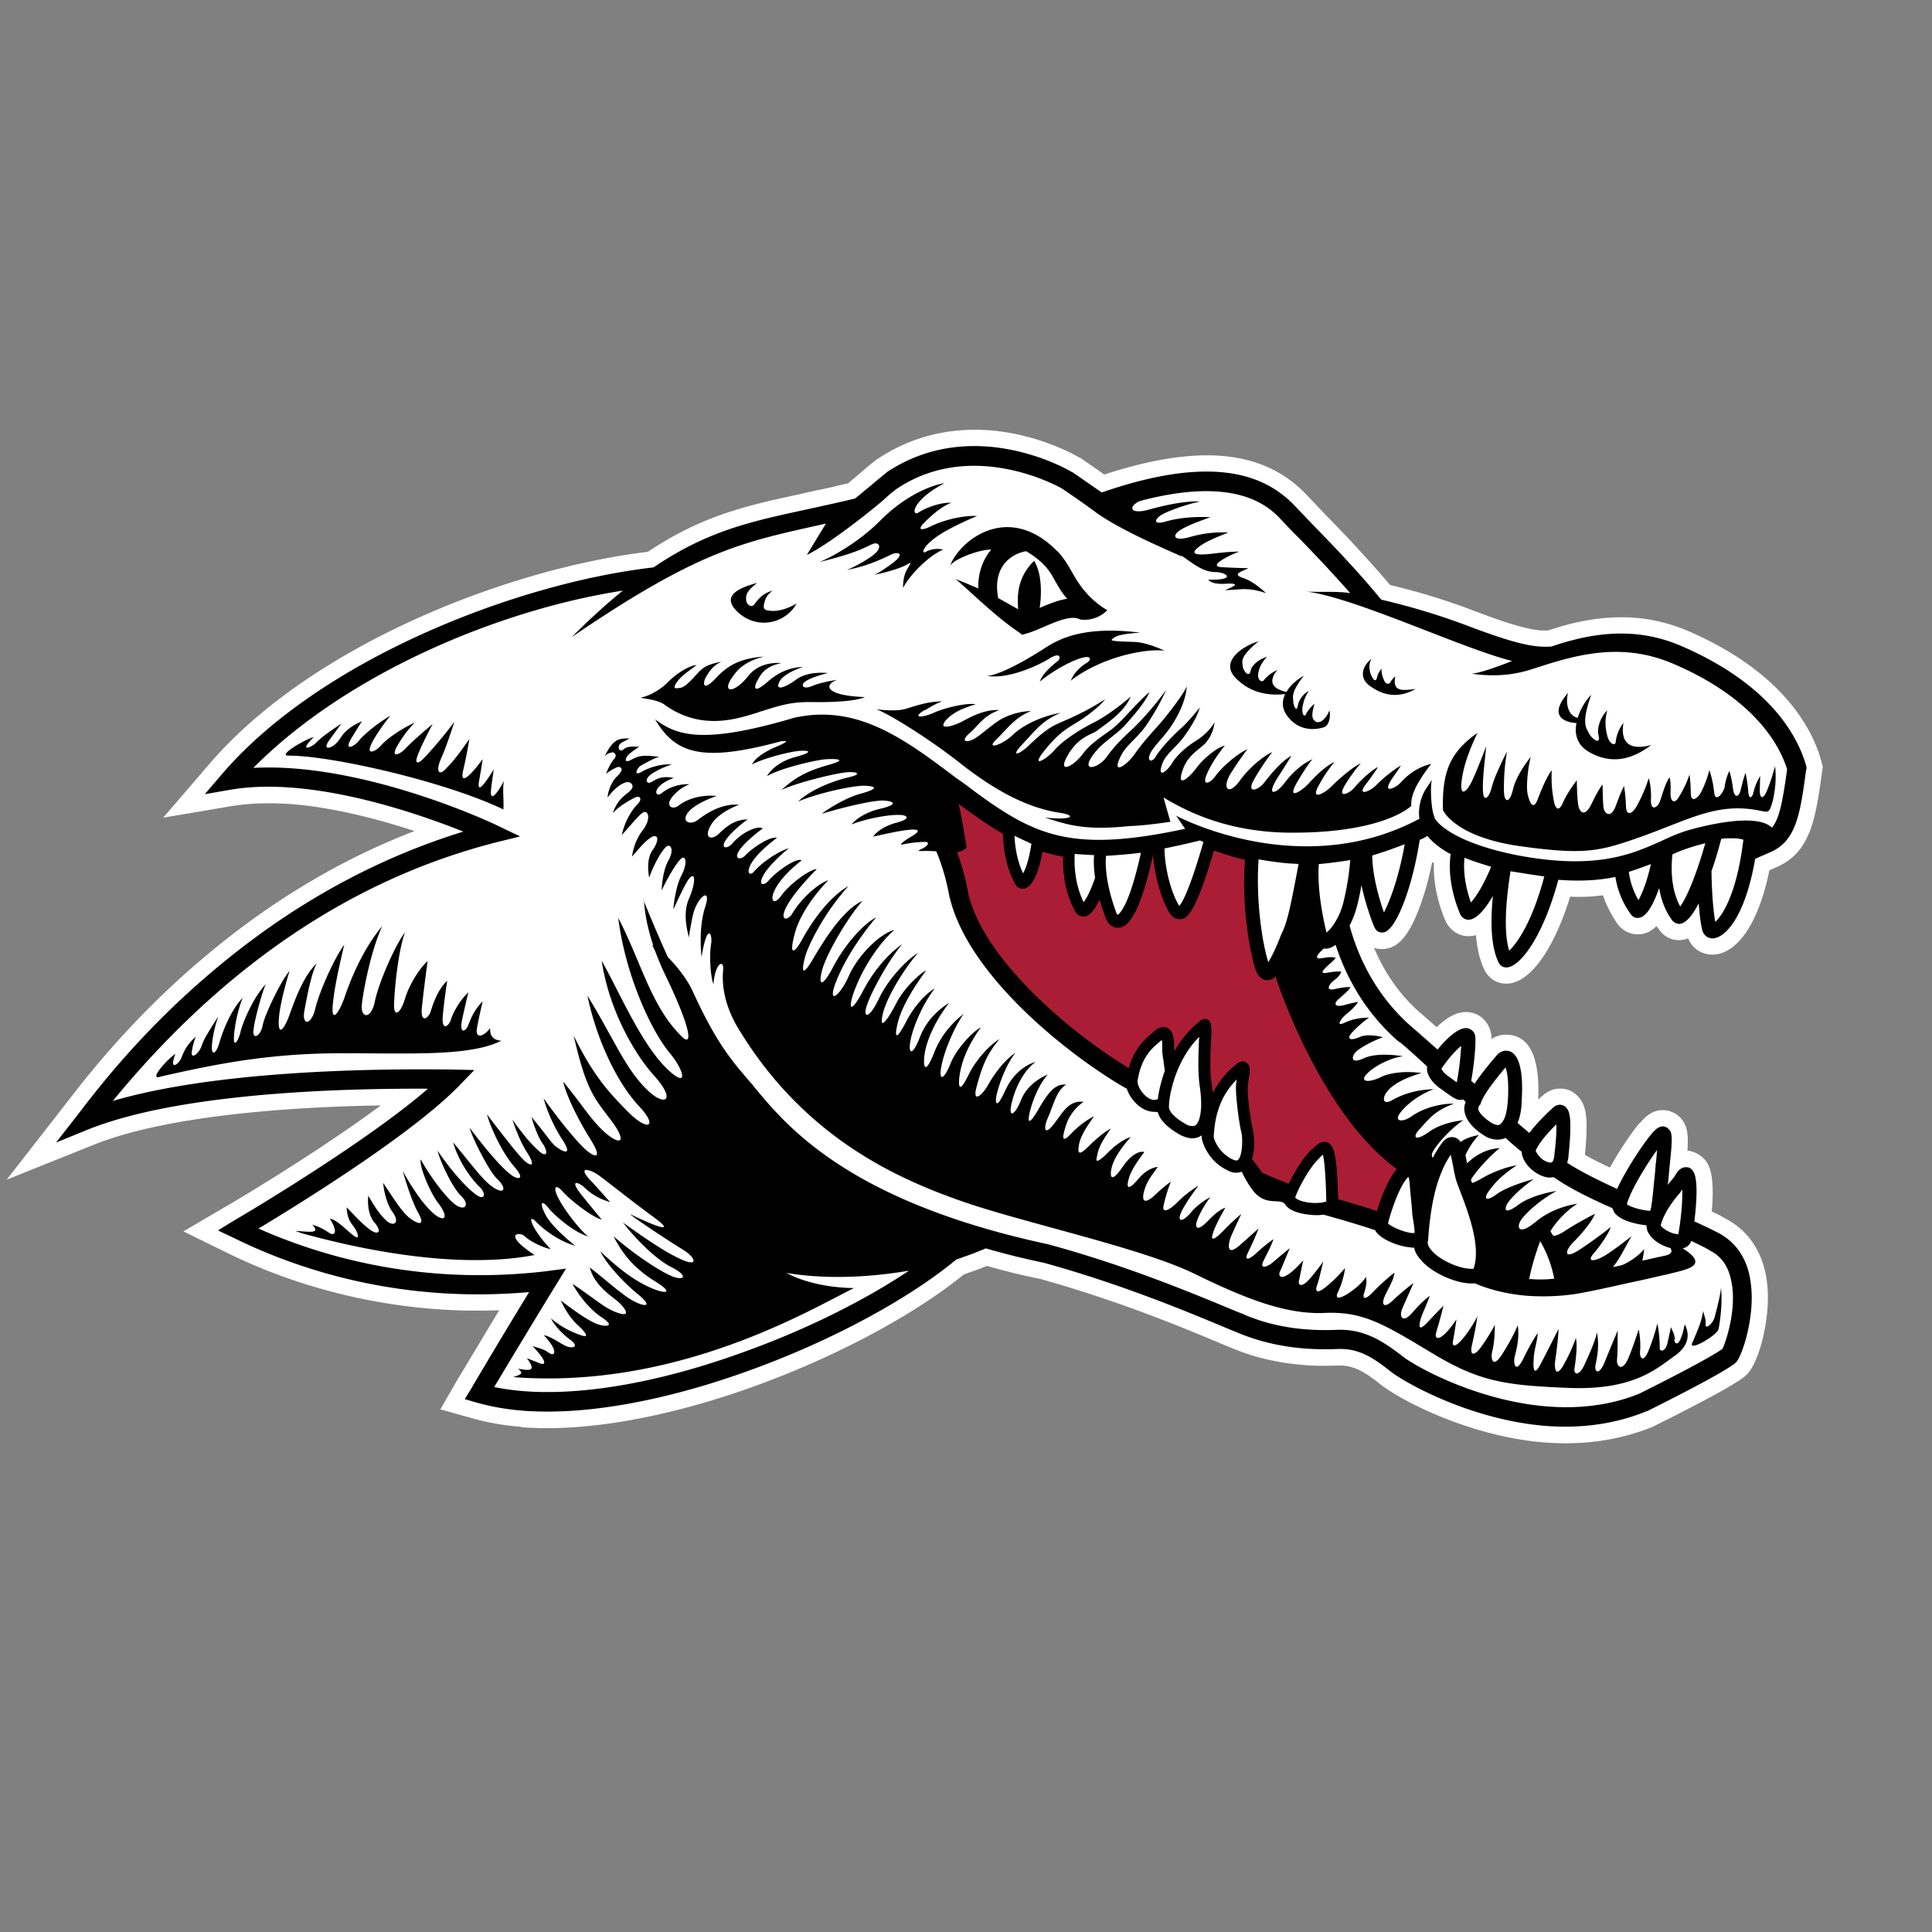
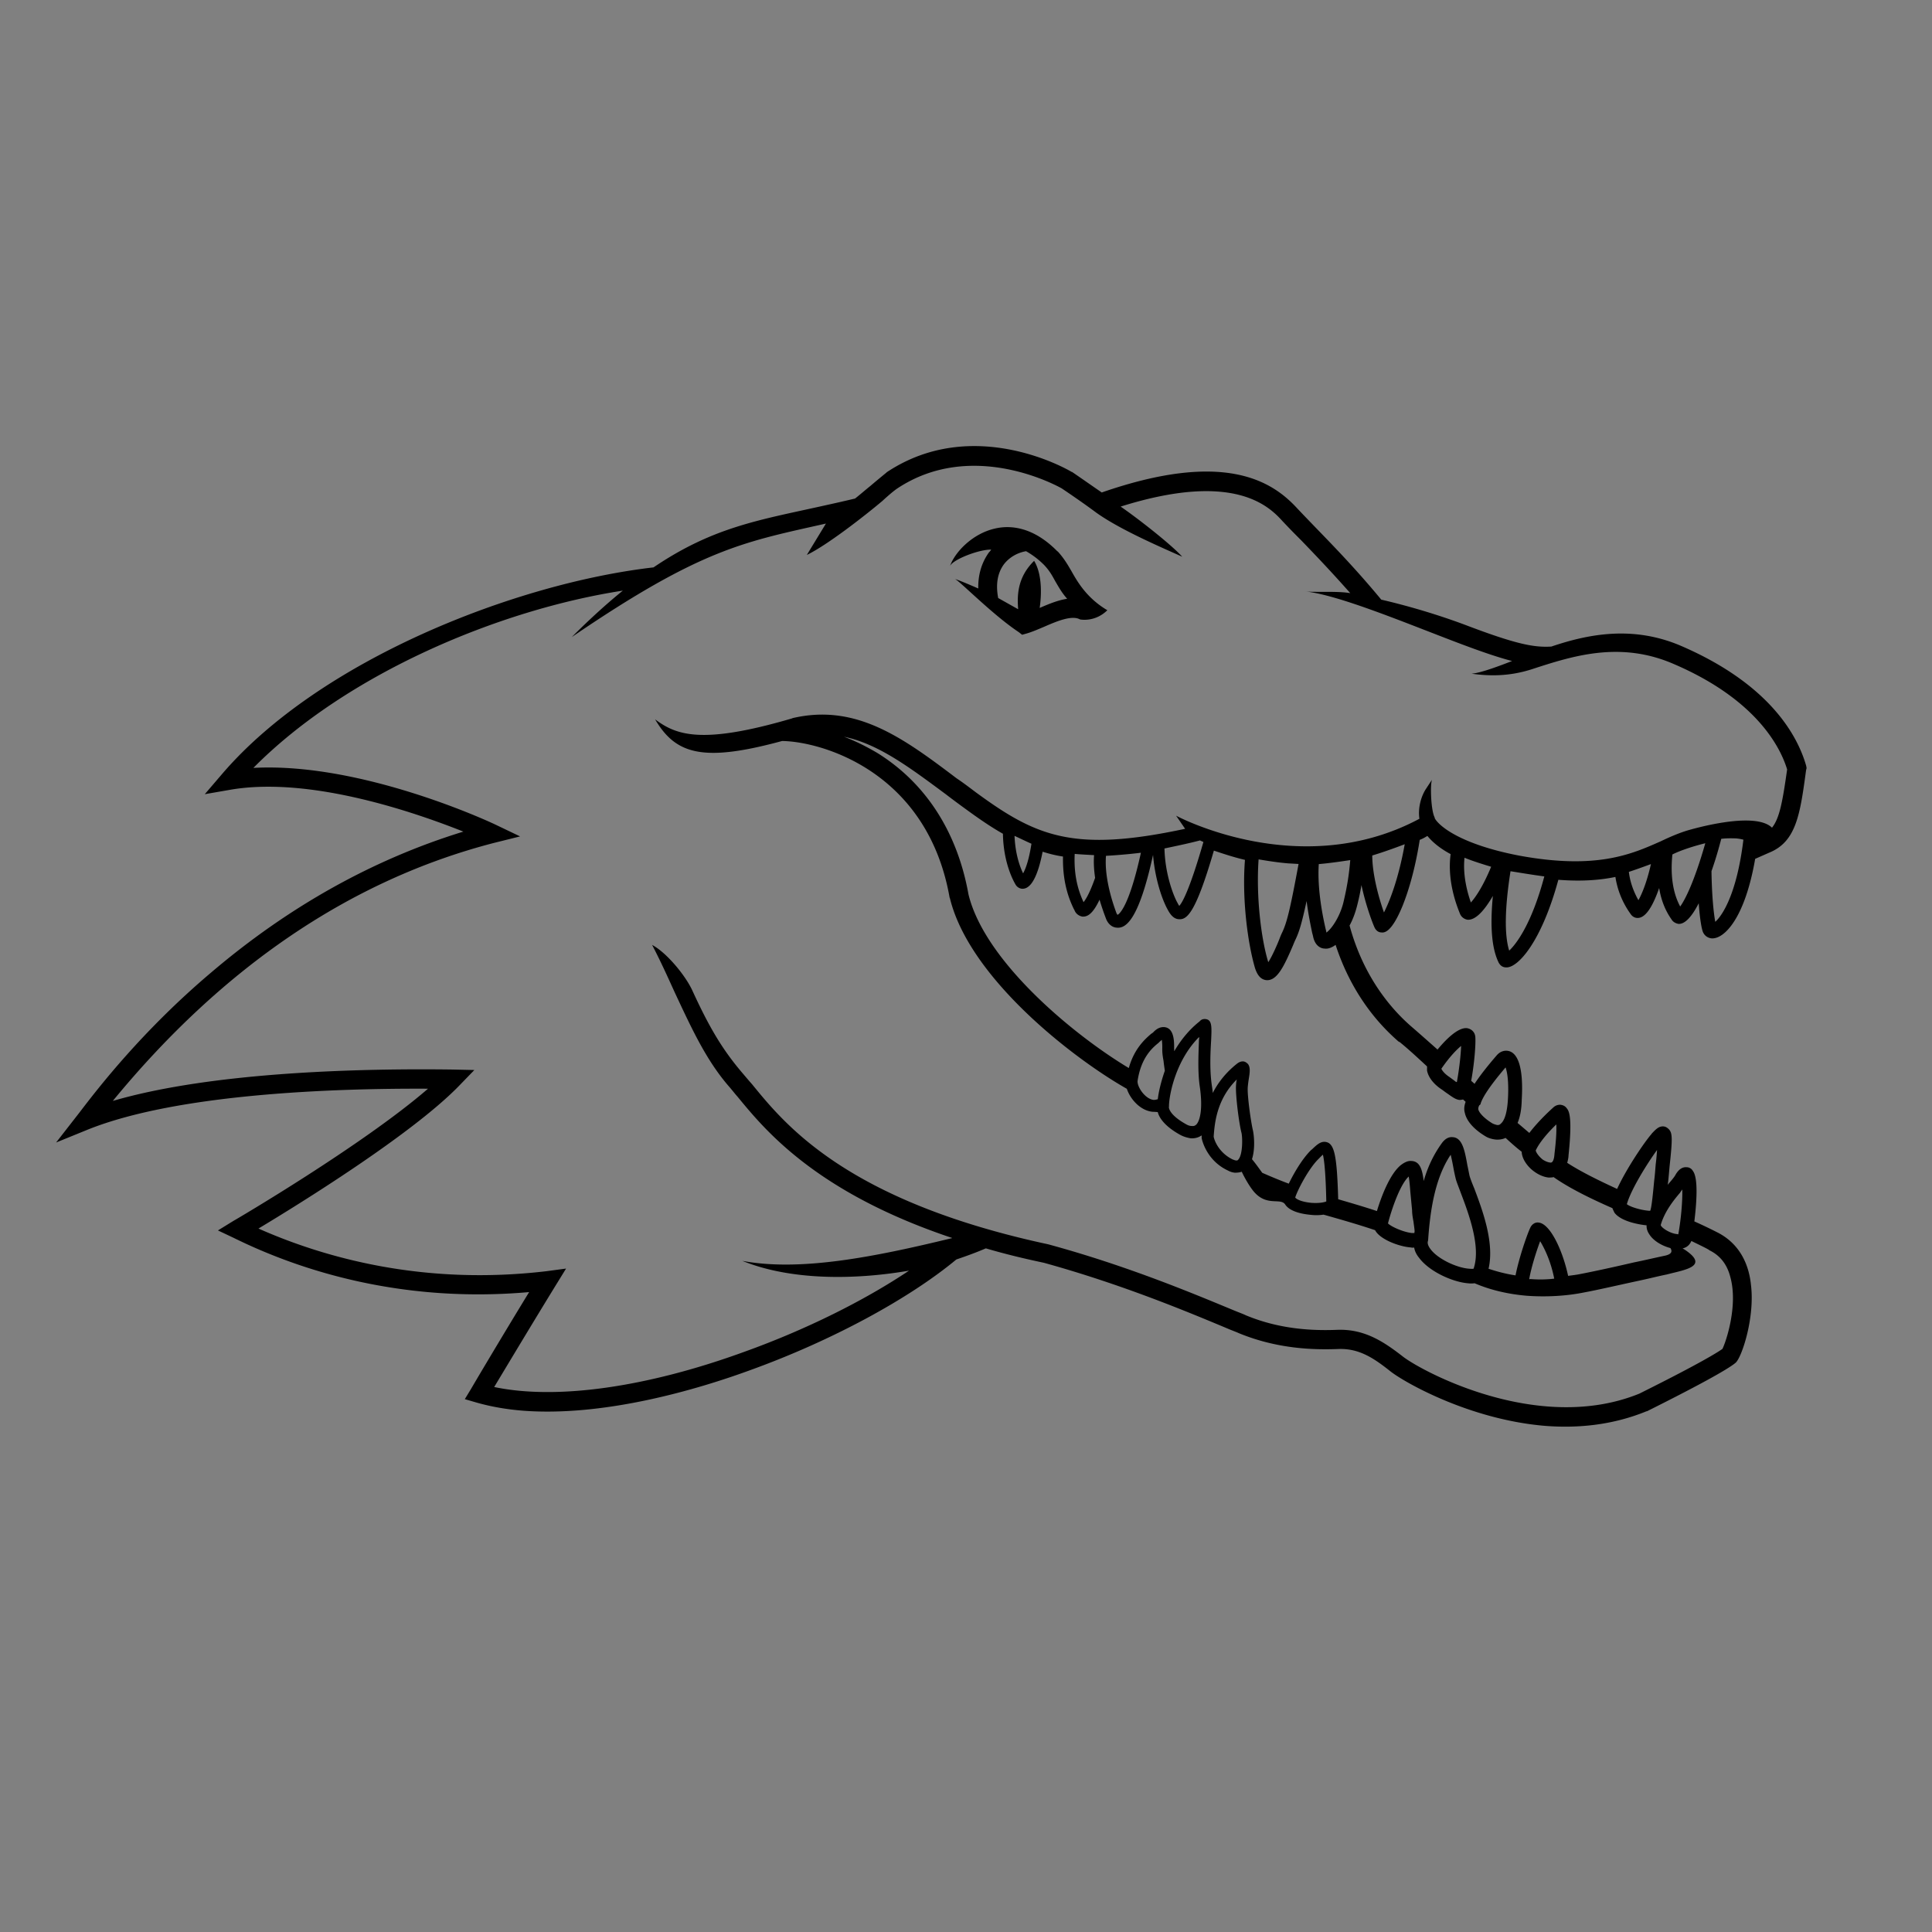
<svg xmlns="http://www.w3.org/2000/svg" width="512" height="512" fill="none">
  <rect width="100%" height="100%" fill="#808080" stroke="none" />
  <g clip-path="url(#a)">
-     <path d="M138.101 378.125c-4.565-.356-8.971-1.134-12.877-2.246l-8.525-2.384 4.49-7.808c1.092-1.764 5.667-9.428 11.106-18.452-6.001.197-11.931.121-17.725-.384-23.843-1.899-42.755-9.077-54.421-14.861l-11.553-5.657 11.13-6.523c1.163-.625 23.971-14.089 41.186-26.859-23.629.376-56.394 2.598-75.864 10.345l-23.269 9.321 15.945-20.464c5.068-6.561 16.943-21.961 35.496-37.725 17.607-15.034 36.602-26.488 56.621-34.19-9.28-3.044-21.09-6.207-32.554-7.135-5.75-.396-10.88-.265-15.506.46l-18.542 3.136 12.433-14.451c26.486-30.822 78.125-51.456 116.006-56.008 14.507-9.669 26.152-12.254 40.766-15.385 1.876-.464 3.786-.87 5.742-1.265 2.116-.45 4.285-1.009 6.585-1.509 1.045-.924 2.094-1.773 3.064-2.594 1.765-1.541 3.288-2.804 4.562-3.766l.201-.118c8.812-5.857 18.83-8.377 29.762-7.562 13.014 1.062 22.712 6.628 23.766 7.268l.251.065c2.144 1.508 4.255 2.958 6.274 4.384 11.995-3.933 22.406-5.619 31.009-4.946 12.643.99 19.294 6.741 23.217 10.978 1.311 1.34 2.886 3.066 4.543 4.764 4.339 4.418 10.169 10.516 16.978 18.478 7.42 1.756 14.801 4.038 21.288 6.478 9.464 3.652 14.928 5.241 18.6 5.561.733-.005 1.351.058 2.101-.016 5.513-1.885 13.776-4.031 22.837-3.337 4.857.359 9.563 1.581 14.006 3.442 25.683 11.057 33.277 26.513 35.476 34.668l.354 1.36-.201 1.435c-1.744 12.446-2.982 21.44-12.406 25.333l-1.546.696c-3.503 17.062-10.304 22.782-15.692 22.31-2.649-.224-4.821-1.812-5.818-4.266-.93.295-1.888.51-2.941.432-1.893-.126-3.659-1.121-4.783-2.803l-.068-.115a5.63 5.63 0 0 1-.622-.796c-1.45 1.453-3.25 2.375-5.487 2.16-1.893-.126-3.659-1.12-4.869-2.751-1.588-2.339-2.95-4.887-3.813-7.574-2.734.387-5.695.521-8.705.373-4.517 14.58-11.141 23.565-17.416 23.033-2.146-.094-4.115-1.434-5.156-3.338-1.265-2.548-2.113-5.669-2.387-9.496-.821.25-1.663.3-2.459.264-2.443-.171-4.484-1.701-5.563-3.931-.858-1.955-3.378-8.12-3.13-15.371-.136-.133-.278-.243-.461-.29-1.217 6.097-2.716 10.463-3.817 13.201-2.044 5.053-4.838 10.18-9.929 9.785-.596.04-1.19-.114-1.669-.336 3.632 8.648 8.664 14.247 12.63 17.569 1.124 1.023 2.386 2.082 3.97 3.493 3.008-2.852 5.648-4.191 8.228-3.984 3.336.207 5.882 2.795 6.27 6.188.02.297.023.566.026.933 1.341-.847 2.885-1.251 4.412-1.122 5.847.396 8.456 6.219 7.979 17.165.641-.589 1.114-1.003 1.322-1.144 1.425-1.264 3.222-1.894 5.03-1.718 1.711.079 3.311.958 4.501 2.388 1.817 2.203 2.495 5.135 1.529 15.15 1.851 1.041 4.05 2.149 6.638 3.357 2.637-4.802 6.14-9.842 7.8-11.728l.248-.204c1.18-1.351 3.192-3.56 6.504-3.261 1.687.17 3.312.957 4.416 2.341 1.601 2.001 1.85 4.236 1.56 8.452 0 0 .092.024.115-.067 1.87.217 3.63 1.235 4.779 2.728 1.221 1.682 2.288 4.617 1.567 13.404 1.397.631 2.605 1.237 3.636 1.87 6.193 3.193 10.134 9.24 11.008 17.05 1.108 9.164-2.216 21.59-5.596 24.468-.837.782-3.451 3.054-24.343 13.456l-.477.242c-8.664 3.505-18.369 4.911-28.666 4.091-19.804-1.582-37.99-11.18-43.242-15.275-3.41-2.738-6.369-4.775-9.858-5.047-.411-.106-.824-.018-1.253-.057-3.51.089-6.551.153-9.542-.16-6.573-.512-12.874-1.977-18.64-4.376l-3.062-1.259c-10.328-4.364-27.506-11.457-47.972-17.161-4.874-.949-9.58-2.17-14.125-3.448-1.845.813-3.981 1.527-6.071 2.252-13.236 10.78-33.731 21.723-55.057 29.476-13.446 4.922-39.467 12.821-62.308 11.012l.023-.092Z" fill="#fff" />
-     <path d="M339.941 255.716c-1.337 2.238-2.598 3.618-4.199 3.494-1.258-.131-2.194-1.13-2.715-2.972-1.715-5.42-3.589-17.172-2.73-28.654-3.267-.75-6.168-1.601-8.592-2.499-5.028 17.203-7.163 18.477-9.331 18.28-1.711-.078-2.56-1.786-3.094-2.827-1.66-3.186-3.266-8.553-3.65-14.213l-.091-.024c-3.858 17.677-7.241 19.53-9.592 19.383-1.236-.126-2.401-1.086-2.891-2.579-.298-.638-.991-2.477-1.673-4.921-1.821 3.916-3.276 4.636-4.534 4.504-.933-.071-1.757-.749-2.155-1.657l-.162-.408c-.944-2-2.982-6.455-2.817-13.85-1.927-.281-3.732-.749-5.484-1.326-.777 4.309-2.45 10.093-5.413 9.86-.704-.012-1.347-.447-1.651-.965-.39-.565-3.34-5.451-3.438-13.621-3.275-1.85-6.546-4.09-9.986-6.714a238.585 238.585 0 0 1-5.129-3.819c-9.673-7.169-17.963-13.369-27.076-15.272 2.926 1.126 5.947 2.544 8.827 4.414 12.957 7.948 21.295 20.915 24.231 37.503 4.4 17.895 27.907 37.336 42.534 46.181 1.547-5.304 4.495-7.733 6.035-9.065.208-.141.364-.368.566-.487.959-.97 1.935-1.35 2.805-1.32 2.809.169 2.712 4.021 2.701 5.847-.024.091.02.298.002.366 0 0 .068.115.05.184 1.675-2.882 3.87-5.701 6.73-7.982a2.034 2.034 0 0 1 1.431-.629c1.893.224 1.814 1.934 1.613 5.808-.212 3.261-.389 7.605.12 11.468.096.756.232 1.547.304 2.395 1.33-2.678 3.439-5.447 6.614-7.817.479-.436 1.002-.569 1.431-.531.526.039.936.243 1.264.67.714.819.53 2.186.254 4.284-.075.664-.253 1.349-.224 1.893-.167 2.054.742 9.166 1.281 11.598.35 1.188.598 4.74-.182 7.463a75.32 75.32 0 0 1 2.629 3.682c1.231.515 3.854 1.684 7.1 2.892 1.377-2.861 3.697-6.819 6.012-8.973l.139-.159c1.086-1.084 2.183-2.116 3.413-1.967 2.534.195 3.229 3.057 3.56 15.214 3.152.915 6.806 1.962 10.601 3.215.94-3.243 2.753-8.161 5.131-10.933-13.221-10.407-26.665-25.967-30.609-54.448l.04.034Z" stroke="#fff" stroke-width=".15" stroke-miterlimit="10" />
-     <path d="M339.941 255.716c-1.337 2.238-2.598 3.618-4.199 3.494-1.258-.131-2.194-1.13-2.715-2.972-1.715-5.42-3.386-17.9-2.527-29.382-3.268-.751-6.575-1.602-9-2.5-5.027 17.203-6.832 18.697-9 18.5-1.711-.078-2.466-1.959-3-3-1.66-3.186-3.116-8.34-3.5-14h-1c-3.858 17.677-6.649 19.147-9 19-1.235-.125-2.01-1.007-2.5-2.5-.298-.638-1.318-3.055-2-5.5-1.821 3.917-3.242 5.132-4.5 5-1.392-.106-1.962-2.424-2.5-3.5-.944-2-2.164-4.636-2-12.031-1.927-.281-5-1.969-6.269-.878-1.269 1.09-2.268 9.128-5.231 8.895-.704-.012-1.696-.968-2-1.486-.39-.564-2.902-4.83-3-13-3.275-1.85-6.817-3.225-10.257-5.849a238.585 238.585 0 0 1-5.129-3.819c-9.673-7.169-17.963-13.369-27.076-15.272 2.926 1.126 5.947 2.544 8.827 4.414 12.957 7.948 20.443 22.266 23.378 38.854 4.401 17.894 29.131 36.827 43.757 45.672.892-3.058 5.152-11.136 9-11 2.463.148 2.334 6.214 2 7.5 1.675-2.881 4.64-6.719 7.5-9 2.603-2.645 2.532 3.382 2.5 4-.323 4.949.086 11.159.5 16 1.329-2.678 3.824-6.63 7-9 2.491-2.269 2.109 3.172 2 4-.075.664-.029 2.456 0 3-.167 2.054.961 9.068 1.5 11.5.35 1.188.28 3.777-.5 6.5.945 1.245 2.192 2.791 3 4 1.232.515 4.754 2.292 8 3.5 1.481-3.077 6-12 9-11.5 2.534.195 2.669 2.344 3 14.5 3.152.916 7.704 2.247 11.5 3.5.94-3.243 3.122-8.728 5.5-11.5-11.51-13.774-27.155-25.693-31.099-54.174l.04.034Z" fill="#AB1D34" />
-     <path d="M417.779 191.652c-.57 2.851.131 5.789 3.314 7.615 6.703 3.862 12.388 1.314 16.498-1.837-4.935 1.352-8.341.102-7.354-5.86-1.443 1.893-1.918 3.721-2.043 4.956-.058 1.351-1.815.699-2.336-1.899-.628-2.65-.393-4.589.075-6.393-1.999 2.065-2.735 4.898-2.332 6.539.791 3.058-1.954.858-2.582-.573-.675-1.346-1.998-2.543.67-10.092-1.341 1.408-2.85 3.649-3.565 6.122-2.286-.399-3.392-3.466-2.579-6.595-5.345 6.122-.93 7.805 2.217 7.988l.017.029Zm-81.914-17.634c-2.462.751-4.183 2.401-4.406 3.635-.393 2.264-2.101.016-2.141-1.238-.076-1.117-.861-2.321 4.214-6.465-3.932 1.149-10.592 5.296-5.928 9.872 3.994 3.964 8.671 4.544 12.997 4.131-.764 1.533-.963 3.334.125 5.153 2.788 4.479 7.275 4.571 10.238 3.585 1.799-.826 1.55-4.28 1.299-4.345-.791 2.014-2.241 3.369-3.405 2.969-1.162-.594-1.469-1.479-.506-4.813-1.159.991-1.878 1.975-2.263 2.801-.409.821-1.191-.016-.898-1.988.326-1.915.938-3.146 1.681-4.221-1.593.781-2.726 2.608-2.896 3.734-.336 2.327-1.3.029-1.261-1.156-.075-1.117-.535-2.26 2.808-6.586-1.364.743-3.432 2.23-4.602 4.292-3.707-.841-4.967-2.656-2.408-5.844-1.869.905-2.96 1.914-3.522 2.67-.609.842-1.918-.034-1.517-1.954.425-2.012 1.375-3.228 2.374-4.261l.017.029Zm27.276 7.837c4.538 3.276 8.729 2.633 11.98.721-3.691.505-6.154.695-5.356-3.317-.571.413-1.29 1.397-1.355 1.648-.319.478-1.229.413-1.603-.587-.646-1.363-.672-2.296-.722-3.138-.707 1.036-1 1.691-1.089 2.034-.416 2.355-1.529.164-1.874-.95-.248-1.113-.462-2.071.319-3.672-2.537 2.072-3.338 5.156-.323 7.255l.023.006Zm-167.479-19.512c5.138 4.626 12.516 2.884 15.449-2.402-2.935 1.725-5.279 2.019-6.555 1.956-1.321-.173-2.53-.023-2.044-1.897.401-1.919.989-2.401 2.19-3.455-2.778.742-4.112 2.688-4.79 3.609-.817 1.081-2.124.01-2.176-1.199-.07-1.139-.078-2.141 2.92-4.484-4.258 1.186-10.088 3.257-4.994 7.872Zm35.686-15.168c-2.696 1.933-5.721 3.44-6.95 3.853 5.493-.964 9.697-3.067 11.565-3.972 1.887-.973 4.259-.528.397 2.322-3.613 2.647-4.727 2.992-4.795 2.974 4.444-.87 7.971-2.149 9.18-2.957 1.318-.755-.097.657-.853 2.534-.652 1.855-.567 3.876-.567 3.876 1.736-3.402 6.717-8.497 10.608-10.145-1.965-.51-3.785.114-4.649.622-.846.536-1.234-.881 2.351-3.608 3.546-2.762 11.32-5.937 11.32-5.937-4.904-.176-10.004 1.621-12.045 2.627-2.008 1.064-4.963 1.833-.991-1.818 3.92-3.737 6.238-4.306 6.238-4.306-3.078-.165-7.169 1.504-8.627 2.516-2.09 1.383-2.159-3.048 6.751-7.685-3.382.439-10.432 3.266-16.908 9.802-6.436 6.474-14.101 10.263-16.238 11.074 9.289-2.246 11.953-3.773 13.954-4.717 1.96-.881 2.951.937.242 2.916l.017.029Zm-30.292 41.538c5.08-1.534 7.942-2.693 13.689-2.664 5.752.104 12.046-.189 14.46-1.317-11.159-.411-10.627-3.491-7.332-4.538 0 0-3.558.369-6.442 1.522-2.782 1.229-3.158-.235-2.219-.942.882-.673 2.384-1.478 6.211-2.411-.985-.06-5.549-.514-8.633 1.88-3.296 2.363-5.025 2.45-4.468.961.382-1.095 1.427-2.677 6.452-4.469-2.76.112-5.837.971-8.992 3.639-4.536 4.041-3.842 1.368-3.167.178.72-1.179 1.598-3.902 6.495-4.825-2.792-.237-6.456.446-8.743 3.339-4.094 5.155-7.517 4.534-3.88-.178.702-1.013 2.758-3.674 8.047-4.885-6.249.401-9.61 2.357-12.488 5.365-4.22 4.611-3.806 1.231-2.791-.237.93-1.514 1.788-2.754 3.904-3.765-4.72.896-5.233 1.933-7.435 4.312-2.63 2.804-3.132 2.576-4.387 2.713-1.525.239.286-2.51 2.798-4.296l2.478-1.844c-2.526.246-5.932 2.751-7.909 4.823-2.108 2.013-4.816 3.334-6.474 3.708-1.64.306 3.948.293 6.123 2.151 9.99 6.982 19.543 3.342 24.691 1.826l.012-.046Zm-30.402 49.85c.59 10.126 5.582 19.64 6.43 21.445 6.886 14.614 5.897 17.015 3.679 14.757-8.173-7.78-11.081-20.434-16.918-31.484 1.776 14.385 8.354 29.529 13.82 35.995 3.952 4.879 4.756 9.575-1.235 3.63-6.671-6.707-11.983-19.4-16.986-28.307 1.905 12.76 8.435 24.331 13.723 30.264 5.917 6.511 3.359 8.285-.776 4.773-6.396-5.611-9.463-13.991-16.718-25.775 2.348 11.339 7.732 23.003 13.777 29.4 4.961 5.312 2.349 6.731-2.882 1.52-5.14-5.187-9.211-9.512-14.545-20.334 3.278 14.141 5.137 16.185 9.833 22.329 4.638 6.179 2.457 6.783-1.349 3.503-3.879-3.372-6.115-7.44-11.262-13.629.565 2.707 3.2 8.805 7.003 14.913 3.918 6.138 1.15 5.151-1.285 2.885-2.447-2.318-6.473-7.191-10.894-13.362.675 2.662 2.505 7.258 5.069 11.094 2.512 3.944.429 3.232-1.289 2.055-1.787-1.196-2.114-2.378-7.007-8.233 0 0 1.275 4.672 2.936 7.005 1.656 2.454 1.072 3.668-.604 2.33-1.642-1.377-3.894-3.693-7.37-8.619 0 0 1.585 5.167 3.865 8.685 2.298 3.547 1.207 3.898-.655 2.244-1.828-1.694-5.924-7.049-9.97-12.318.953 3.466 3.991 10.083 7.157 13.758 3.259 3.699.976 3.569-.696 2.306-1.763-1.286-5.184-4.735-11.044-12.499.535 2.26 4.947 11.282 7.291 13.524 2.429 2.289 2.121 4.136-.647 2.491-2.796-1.629-5.531-5.558-11.029-12.179 1.632 5.642 5.243 10.14 7.082 11.885 1.725 1.716 1.274 3.452-.673 2.215-1.878-1.219-5.986-5.212-10.54-11.905.769 3.053 3.931 9.75 6.206 11.975 2.391 2.157 1.261 4.253-1.424 2.386-2.672-2.011-6.608-7.325-9.239-12.031-.451 1.736 2.517 8.993 4.884 11.9 2.206 2.962 1.902 4.883-.942 2.876-2.746-2.103-6.012-6.803-8.693-11.694 0 0 2.073 7.513 4.079 11.057 1.955 3.458.2 3.173-2.041 1.567-2.314-1.698-4.733-5.813-7.241-9.488 0 0 .341 4.698 2.483 7.717 2.137 2.944.233 3.986-1.561 2.35-1.84-1.648-3.217-3.859-4.857-6.65 0 0-.608 4.499 1.647 7.084 2.158 2.584.931 3.461-1.202 1.907-2.154-1.656-3.209-2.857-6.169-5.918 0 0-.047 2.622 1.396 4.484 1.54 1.863 2.286 4.251.727 3.212-1.645-1.085-4.864-4.652-6.57-4.656 2.393 3.84 1.075 4.595-.228 3.696-1.4-.9-2.128-1.382-4.463-2.158 2.507 2.65-1.218 1.78-4.457 1.671l1.58.581c39.002 10.76 58.563 6.329 61.819 5.808-8.769-5.763-3.956-6.269-2.634-4.975 1.311 1.243 4.468 2.891 6.89 3.423 0 0-2.184-2.201-3.951-4.976-1.676-2.655-1.577-4.068.197-2.168 1.832 1.865 5.846 5.004 10.277 6.252 0 0-5.941-4.639-7.788-8.045-1.863-3.434-1.118-4.24.632-2.055 1.646 2.11 6.816 6.525 10.556 7.618-2.587-2.061-6.845-7.825-8.085-10.561-1.298-2.702-.394-3.369 1.425-1.263 1.841 2.112 7.776 6.773 10.261 7.346 0 0-2.09-2.47-5.334-6.506-3.311-4.152-1.004-3.553.722-2.031 1.646 1.646 4.031 3.167 6.932 3.921-.251-.066-2.477-2.765-5.646-6.148-3.123-3.469.304-2.579 2.624-.904 2.377 1.739 8.959 7.008 14.822 11.286 5.84 4.369-.173 2.076-6.688-1.103 1.647 1.452 11.088 7.634 14.265 9.581 3.068 1.894 3.922 4.334-.002 2.73-3.793-1.545-9.25-5.132-16.052-10.02 2.528 3.315 8.248 9.555 12.939 11.87 4.689 2.412 3.098 3.657-.13 2.283-3.13-1.374-9.175-5.235-15.298-10.483 2.469 4.86 5.686 8.621 10.98 11.898 5.192 3.201 2.866 3.426-.932 1.806-3.86-1.661-7.912-4.371-13.582-9.769 1.754 3.577 6.324 8.421 10.171 11.541 3.83 3.189 1.734 3.279-1.354 1.648-3.134-1.642-8.135-6.33-11.598-8.863 1.214 4.436 4.861 6.919 7.083 8.691 2.171 1.783 4.109 4.554.496 3.347-3.544-1.188-5.085-2.954-12.157-7.74.832 1.679 3.847 6.314 7.739 8.885 3.83 2.531 1.002 2.528-1.104 1.811-2.1-.74-5.77-3.229-9.732-6.282 0 0 1.709 4.028 4.458 6.497 2.73 2.538 2.945 3.496.68 2.64-2.191-.764-4.939-2.014-7.74-4.375.392.931 2.076 3.368 4.868 5.482 2.934 2.128.842 2.487-.67 1.924-1.489-.558-4.309-2.753-6.088-2.946 4.156 4.468 2.681 5.548 1.56 4.794-1.099-.651-.851-.855-4.528-1.907 4.683 4.971 2.835 4.954 1.939 4.551-.608-.223-1.774-.68-3.496-1.371 3.078 4.018-.074 3.102-2.264 2.802 1.305 1.265 1.104 1.383-1.331 2.214 43.608 3.349 79.094-18.09 90.301-23.593-8.947-.103-16.171-2.613-19.236-4.896l2.05-.102s2.852-.089 3.396-.118c.619-.132 14.693.23 14.693.23l32.584-8.195s-32.394-8.41-51.537-28.035c-19.189-19.54-27.444-36.68-37.706-61.583l.098-.096Zm-37.758 37.234c-2.1-.082-3.154-1.282-2.981-3.358-1.657 2.252-3.971 2.992-3.533.179.478-2.875 1.548-7.279 1.548-7.279-2.588 2.645-3.326 5.111-3.906 6.497-.545 1.443-2.496 2.57-1.475-2.017 1.021-4.685 1.578-6.833 1.578-6.833-2.43 2.223-4.097 5.545-4.61 7.143-.427 1.645-2.556 3.555-2.171-1.027.448-4.639 1.171-9.206 1.171-9.206-2.633 2.438-3.86 6.508-4.397 8.198-.542 1.712-2.853 3.478-2.288-1.423.519-4.816 1.476-11.98 1.476-11.98-2.083 1.922-4.754 6.008-5.957 9.89-1.141 4.02-3.157 5.398-2.908 1.244.135-4.086 1.074-13.62 2.872-18.762-2.875 3.936-7.009 13.567-7.98 18.338-1 4.886-3.738 4.443-3.466.954.37-3.489 2.327-14.222 5.433-20.926-2.766 3.232-6.852 9.486-10.124 19.269-1.525 4.091-3.586 6.677-2.935 1.067.532-5.617 3.002-15.412 3.002-15.412-2.782 3.764-6.651 12.562-7.692 16.949-1.088 4.473-3.55 4.565-2.915.707.728-3.932 1.848-10.03 3.292-12.679-3.631 3.373-5.96 10.181-7.234 13.679-1.28 3.521-3.001 5.927-2.817 1.366.172-4.515 2.854-13.061 2.854-13.061-2.157 2.391-6.538 11.47-7.12 14.367-.484 2.898-2.802 4.125-2.427 1.272.25-2.837 2.644-11.311 3.345-12.226-3.536 3.666-6.341 10.619-6.813 12.813-.46 2.148-2.245 5.172-1.595-.243.655-5.341 2.204-8.865 2.204-8.865-3.086 3.149-5.266 8.728-6.158 11.789-.783 3.015-2.326 3.98-1.98.485.297-3.58 1.642-7.352 1.642-7.352-2.963 4.742-3.752 5.902-4.463 7.985-.81 2.082-2.79 3.421-2.55 1.46.247-1.984 1.05-4.044 1.05-4.044-2.77 2.5-3.233 4.282-3.887 5.77-.649 1.465-3.284 3.537-1.506-1.245-2.252 1.537-7.462 7.329-3.775 5.994 13.027-2.933 26.896-5.916 45.434-6.126 18.526-.165 35.952 1.092 44.682-3.323l.08-.028Zm-56.15-75.54c10.893.025 40.658 6.631 56.676 14.252.094-3.463-.288-5.561.137-7.572-1.695 3.242-3.868 6.067-3.408 2.138.499-3.991.716-5.203.716-5.203-2.91 4.731-4.523 6.434-3.879 2.919.639-3.492.927-5.636.927-5.636-2.736 3.777-6.13 7.455-5.203 3.136 1.023-4.221 1.656-8.446 1.656-8.446-3.319 4.893-4.931 6.596-6.52 8.207-1.629 1.577-2.348.122-.975-3.008 1.443-3.113 3.523-9.717 3.523-9.717-3.76 4.998-7.091 8.62-8.309 9.84-1.254 1.259-2.528 1.563-1.13-1.659 1.306-3.246 3.715-7.643 3.715-7.643-4.332 3.63-6.278 5.49-7.526 6.824-1.271 1.231-3.932 2.466-1.677-1.337 2.256-3.804 4.478-5.885 4.478-5.885-4.277 2.011-7.614 4.534-9.037 6.164-1.498 1.635-4.089 2.693-2.375-.714 1.737-3.402 4.903-7.238 4.903-7.238-3.799 2.233-7.203 5.202-8.396 6.697-1.158 1.455-4.16 2.967-1.812-.91 2.37-3.871 2.684-4.326 2.684-4.326-4.431 1.946-5.222 3.862-6.19 5.147-1.674 2.224-4.771 2.883-2.263-.392 2.4-3.327 3.078-4.151 3.078-4.151-3.64 2.371-5.455 3.729-6.923 5.25-1.34 1.213-4.55 2.403-.472-1.659-2.456.63-10.162 5.238-6.415 4.894l.017.028Zm201.4-25.765c3.154-1.912 2.987.142 2.1.74-.894.719-3.927 3.102-4.692 5.391 0 0 3.877-3.286 9.044-5.529 5.143-2.151 4.42-.12 3.741.337-.657.464-3.321 1.894-4.579 4.957 7.887-6.146 19.702-8.638 24.859-7.933 0 0-4.645-2.303-8.291-2.348-6.341-.183-6.202-.342-5.229-.992.796-.622 1.916-1.087 7.06-1.458-14.976-1.865-21.59 1.636-25.634 4.342-4.065 2.602-11.109 6.723-14.874 7.135 5.551.881 13.329-2.684 16.489-4.619l.006-.023Zm176.308 174.379c-.539 2.079-2.463 3.384-2.448 2.291.016-1.093.152-.96-.664-3.733-.352 2.762-1.56 5.35-2.771 8.23-1.624 2.968 6.399-1.728 6.82-3.35.421-1.622 1.141-7.214.684-11.088-.043 1.574-1.069 5.526-1.621 7.65Zm-10.565 6.036c-.265-1.703-.465-1.682-1.07-3.204 0 0-.377 1.828-.931 4.245-.526 2.399-2.151 2.367-2.043 1.201.039-1.185-.187-4.633-.635-6.383 0 0-.757 3.29-2.238 6.929-1.437 3.748-2.493 2.182-2.346.488.176-1.71.016-4.287-.376-5.876 0 0-1.21 4.002-2.69 7.543-1.464 3.57-3.179 2.662-3.038.431.221-2.26.131-4.356.184-7.658 0 0-2.223 5.275-3.547 8.589-1.415 3.29-2.633 2.438-2.353.608.383-1.851 1.116-4.953.405-8.697-.49 2.262-1.863 5.393-3.323 8.574-1.442 3.112-2.881 2.641-2.636.949.285-1.755.867-6.066.359-8.051 0 0-.967 3.065-3.195 7.046-2.211 3.913-2.595.79-2.22-1.405.312-2.235.791-5.866.817-8.03 0 0-3.288 6.559-4.867 9.539-1.571 2.86-1.883 1.242-1.709-1.492.092-2.61 1.059-5.114 1.053-6.969 0 0-1.583 2.247-3.724 6.641-2.146 4.417-2.823 1.389-2.331-.508.469-1.804 1.293-4.98.773-8.236 0 0-.835 2.465-3.832 7.247-2.871 4.766-3.391 1.509-2.899-.387s.633-4.127.681-6.943c0 0-1.125 2.268-3.335 5.425-2.152 3.123-3.386 2.803-2.742-.053.621-2.765.932-4.245 1.461-7.692 0 0-1.104 2.468-3.687 5.748-2.697 3.25-3.068 1.861-2.777.742.217-1.212.329-1.646.898-5.619-4.184 6.253-5.854 5.357-5.426 3.712.427-1.645 1.049-3.385 1.984-7.361 0 0-1.636 1.697-4.15 4.336-2.399 2.571-2.318 1.227-2.053-.168.294-1.508 1.505-3.73 2.58-6.743 0 0-1.791 1.169-4.51 4.316-2.674 3.159-3.716 1.254-2.768-.987.948-2.241 2.179-4.823 2.946-6.745 0 0-3.158 2.398-5.405 4.571-2.195 2.161-3.5 1.554-1.943-1.627 1.528-3.066 2.137-4.005 2.307-5.692 0 0-2.75 2.139-5.506 4.959-2.677 2.89-2.894 1.566-2.535.464.365-1.027.875-2.992.474-4.266 0 0-.898 1.766-4.285 4.106-3.386 2.242-3.778 1.311-3.189.074.607-1.306 1.507-3.364 1.965-6.537 0 0-.271.295-1.705 1.874-7.182 7.279-5.954 3.209-5.685 2.547.269-.661.744-2.489 1.607-6.191 0 0-.905 1.423-3.417 4.429-2.65 3.067-3.317 1.504-3.005.585.219-.845.353-1.737 1.107-5.297-5.593 6.327-6.812 4.352-6.164 2.984.613-1.328 1.416-3.387 2.609-6.199 0 0-2.589 2.084-4.199 3.495-1.656 1.496-3.774 2.141-2.892.151.876-1.967 2.003-3.772 2.762-6.038 0 0-1.543.965-4.382 3.544-2.789 2.568-2.974 1.496-2.663.675.311-.822 1.872-3.733 3.104-7.071 0 0-1.57 1.446-5.107 4.551-3.514 3.014-2.967-.502-2.2-2.424.854-1.973 2.716-5.952 2.716-5.952s-1.476 1.177-3.966 3.628c-2.404 2.594-4.191 3.935-3.681 1.97.486-1.873 1.552-3.913 3.42-7.256 0 0-1.623.334-4.548 3.428-3.016 3.167-3.455 1.663-3.054.401.332-1.279 1.709-4.14 3.655-6.659 0 0-3.187 1.66-5.057 3.979-1.903 2.261-3.269 2.638-3.079 1.249.184-1.367 2.35-4.828 4.992-8.239 0 0-2.664 1.43-5.633 4.415-3.061 2.96-3.799 2.232-3.709 1.231.175-1.052 1.023-4.318 2.007-6.697 0 0-1.428.898-4.107 3.421-2.656 2.529-3.82 2.032-2.95-1.034.915-3.152 2.352-4.364 3.566-6.317 0 0-2.508.081-5.112 3.16-2.541 3.022-3.247 2.644-2.642.314.525-2.4 2.543-5.192 4.217-7.415 0 0-2.419-.921-5.789 3.983-3.393 4.898-3.344 1.985-2.834.02.51-1.964 2.006-4.624 5.018-7.963-1.784.488-4.256 2.211-6.498 4.555-2.316 2.252-2.818 2.024-2.504.813.315-1.211.162-2.689 3.692-7.551-1.114.442-3.206 2.02-5.858 4.624-2.599 2.592-3.018 2.045-2.495-.721.649-2.782 2.845-5.602 3.924-7.224 0 0-2.932 1.336-6.035 4.554-3.058 3.327-2.101.015-1.294-2.433.812-2.472 2.71-4.71 4.57-5.958-3.997-.477-5.504 2.887-7.855 5.837-2.22 3.008-3.09 1.758-1.535-1.789 1.572-3.615 2.169-6.947 4.778-8.635-2.604-.115-4.207 1.175-7.237 6.363-2.977 5.177-3.035 3.333-2.3.5.736-2.833 2.312-6.837 4.637-9.501 0 0-5.072 1.878-7.003 6.595-1.84 4.643-3.571 4.925-2.48.721 1-4.227 3.34-8.545 6.25-10.642-.952.191-5.397 1.817-7.955 7.444-2.593 5.667-2.765 3.135-2.347 1.244.407-1.943 2.297-7.816 5.018-11.158-2.315 1.496-5.213 4.865-7.128 8.294-1.873 3.366-4.419 5.095-3.171.664 1.213-4.391 2.324-8.297 6.061-12.545-2.756 1.503-6.488 5.923-8.017 9.087-1.533 3.089-2.927 5.36-2.699 1.567.367-3.855 1.909-8.478 5.775-13.79-2.076 1.046-6.467 5.563-8.114 9.744-1.681 4.221-3.162 4.666-2.345.488.816-4.177 3.378-10.193 5.912-13.851-.773.726-5.336 3.93-7.803 10.239-2.473 6.332-3.098 3.854-2.527.246.547-3.515 2.792-8.687 6.464-13.342-1.278.79-5.574 3.527-7.724 8.992-2.157 5.585-3.193 4.316-2.51.933.597-3.332 3.067-9.372 6.392-13.727-1.454.72-5.015 3.819-7.579 8.81-2.592 5.009-3.101 4.243-2.325.787.707-3.475 3.37-8.66 7.664-14.397-1.662.763-5.899 4.687-7.898 8.63-2.028 3.96-4.72 7.943-3.634 3.007 1.104-5.005 6.711-13.45 9.358-16.225-2.249 1.148-7.602 6.268-10.385 12.105-2.818 5.877-4.419 4.998-3.029 1.335 1.321-3.68 5.715-11.683 9.228-15.819-1.982 1.339-6.654 5.246-10.435 12.482-3.808 7.156-3.944 3.829-1.785-1.292 2.091-5.237 6.085-11.417 10.124-14.953-3.919 1.006-9.765 6.901-12.081 12.25-2.389 5.354-5.749 7.774-3.415 1.601 2.409-6.178 6.725-12.471 10.678-17.175-3.019 1.484-8.053 6.785-11.367 13.07-3.245 6.204-3.986 4.549-2.892.712 1.071-3.843 6.029-12.797 10.646-18.182-4.893 2.314-9.431 9.183-12.995 15.207-3.524 6.059-3.022 2.434-2.082-.809 1.008-3.225 5.182-11.505 11.363-18.313-6.348 3.692-10.92 11.722-12.415 14.382-1.078 2.086-3.743 5.588-1.851-1.7 1.892-7.287 8.939-14.236 8.939-14.236-3.124 1.042-7.675 5.518-9.525 8.793-1.964 3.245-6.401 1.362 6.425-11.695-1.234-.223-6.866 3.436-9.556 7.224-2.736 3.777-4.64-1.57 5.553-9.555-.965-.885-6.193 2.44-8.657 5.262-2.493 2.84-4.565-.356 5.28-8.504-2.933.872-7.317 3.952-9.174 6.128-1.795 2.216-3.822-1.529 6.034-8.87-1.965-.51-6.891 2.966-8.435 4.686-1.591 1.806-5.679.647 4.673-7.199-1.583-.85-5.719 1.271-7.958 3.884-2.129 2.568-5.584.94 3.921-6.273-3.51.088-5.731 1.974-7.568 3.79-1.865 1.832-4.19 1.301-2.184-2.201 1.916-3.526 7.537-5.456 7.537-5.456-5.108-.424-9.333 2.795-11.12 4.135-1.798 1.289-4.406.441-2.384-2.179 2.152-2.563 7.549-4.283 7.549-4.283-4.639-.448-8.253 1.076-10.07 2.531-1.924 1.402-3.628-.113-1.586-2.436 1.991-2.409 4.494-3.222 4.494-3.222-3.468-.072-5.878 1.132-7.51 2.439-1.706 1.313-2.817-1.828 3.283-4.097-3.657-.755-5.038.715-6.107 1.169-1.047.558-2.036-.894.762-2.557 2.751-1.676 4.845-2.132 4.845-2.132-2.648-.322-6.046.747-8.061 1.931-2.187 1.285-1.215-1.047-.151-1.673 1.111-.614 3.551-2.029 4.893-2.314-4.249-.543-5.498-.331-7.415.757-1.84.985-1.71-.176-.91-1.188.93-.953 2.968-2.228 2.968-2.228-1.917-.132-3.17-.189-4.214.734-1.159.894-1.834-1.11-.309-1.909 1.575-.81 2.007-1.063 2.007-1.063-2.805.003-4.287-.016-6.632 4.788.798-.914 1.434-.92 1.939-1.081.476-.145 1.603.587.574 1.734-1.064 1.187-2.142 3.93-2.142 3.93 1.29-.933 2.004-1.333 2.935-1.725.907-.301 2.172.369.012 2.393-2.159 2.024-2.726 5.9-2.425 5.491 1.825-2.428 3.674-3.631 4.764-3.884 1.09-.351 2.512.75 1.263 2.084-1.265 1.305-3.269 1.979-4.772 6.076 1.677-1.857 4.767-3.615 6.037-4.187 1.207-.516 1.989.419.383 2.001-1.618 1.628-3.393 4.898-3.993 7.961 2.046-2.151 4.531-5.431 5.756-6.016 1.252-.504 2.131 1.748-.354 4.932-2.399 3.23-2.695 6.81-2.695 6.81 2.401-2.766 3.715-4.351 5.308-5.23 1.684-.757 1.944.968.094 3.585-1.879 2.633-.873 7.211-.873 7.211 1.304-3.612 3.106-6.704 4.349-8.016 1.254-1.259 2.445.538.747 3.511-1.67 2.956-1.795 7.946-1.795 7.946 1.664-3.591 4.058-7.554 5.264-8.533 1.227-.876 1.577 1.531.005 4.488-1.561 2.911-2.147 8.27-2.16 9.071 2.324-5.102 3.313-6.845 3.784-7.625 2.147-3.198 2.28.421.352 4.749-1.842 4.276-.215 9.186.02 10.441-.05-.183.063-1.276.879-5.453 1.034-5.389 5.212-8.425 3.451-2.957-1.773 5.417-1.182 11.593-1.016 13.489 1.5-9.437 2.976-6.201 2.533-3.463-.505 2.698-.223 8.282.62 10.671.436-5.813 2.831-6.678 2.577-3.916-.259 2.689-.402 8.967 4.895 17.024 17.532 28.083 41.961 38.619 58.413 44.378 16.526 5.754 47.562 12.349 61.52 19.167 13.975 6.847 24.626 10.905 34.706 10.401 10.102-.401 15.606 3.003 28.28 10.634 12.566 7.579 19.261 8.561 36.273 9.247 17.065.675 23.208-5.045 28.019-8.454 4.799-3.362 3.514-6.866 2.714-8.39-1.152 5.846-2.496 5.765-2.801 4.027l.218-.089ZM295.906 134.918c.113.225 3.366 2.532 4.648 3.231 1.282.699 2.966 3.696 2.966 3.696s7.436 3.857 9.819 5.573c2.521 1.655 5.27 4.124 8.595 4.182 3.383.025 5.762 2.228-1.718 2.017 0 0 .64 1.386 4.844 1.063 4.261-.162 1.423.906-.45 1.736 0 0 1.208-.052 4.089-.255 2.916-.243 5.708.653 6.803 1.035 0 0-3.058-3.062-6.186-4.069-3.099-1.024.2-1.801 1.518-2.557 0 0-2.942-.032-7.005-.258-3.971-.202 1.809-3.115 4.56-4.132 0 0-2.553-.028-7.018.544-4.424.509-5.886.13-4.114-1.434 1.766-1.541 4.662-2.74 8.224-4.156-2.644-.15-5.971-.014-10.212 1.201-4.23 1.17-4.565-.356-2.883-1.577 1.729-1.307 5.164-2.513 8.374-3.703-4.246-.176-8.078.122-11.648 1.097-3.444 1.057-3.265-.384-1.514-1.588 1.866-1.174 6.689-2.848 10.36-3.65-3.106-.246-8.507.742-13.242 2.073-4.643 1.354-5.791-.236-3.493-1.761 2.406-1.472 7.188-2.986 11.015-3.261l.019-1.482-2.331.151-6.968.727s-4.649 1.377-5.173 1.607c-.523.23-2.634 2.072-2.747 2.506-.113.434.602 1.156.806 1.404l.062.04Zm-51.752 90.101c-2.064 1 .434.113 5.558.76 5.202.814 6.462-1.224 6.462-1.224s-1.818-10.933-2.146-11.457c-.39-.565-7.527-7.075-9.514-8.81-2.155-1.657-8.519-5.699-10.354-6.614-1.898-.859-8.587-2.522-10.964-2.944-2.378-.423-4.199-.359-6.346-.258-2.01.039-3.67.047-5.062.149-1.369.01-4.405-.315-5.106-.058-.707.28-3.307 1.092-3.739 1.346-.523.23-1.499.513-1.93.767-.456.345-.881 1.137-.881 1.137 6.96-1.729 11.224-2.28 5.587.084-5.643 2.388-6.408 4.677-6.408 4.677 2.824-1.486 8.109-2.869 11.021-3.381 2.89-.518 6.655-.272.646 1.362-5.99 1.566-7.723 5.14-7.723 5.14 3.448-2.104 12.839-4.275 15.526-4.479 2.732-.193 6.245-.013.65 1.534-5.739 1.631-8.743 3.338-12.345 6.598 4.393-2.079 14.702-4.499 17.233-4.67 2.608-.275 4.571.43.377 1.365-4.188 1.01-9.806 3.209-13.184 6.356 5.339-2.248 14.459-4.22 17.469-4.17 3.103.074 4.202.725-.992 2.132-5.24 1.492-10.255 5.311-10.255 5.311 7.353-2.212 13.53-3.461 16.009-3.525 2.53.023 5.07.854-.391 2.167-5.467 1.238-7.686 4.149-7.686 4.149 4.963-1.833 10.454-2.602 12.548-2.497 2.107-.038 3.678.955-.918 2.127-4.534 1.31-5.889 3.616-5.889 3.616 6.883-1.529 8.041-1.667 9.989-1.844 2.05-.102 2.854.277-.063 1.934-2.792 1.641-2.544 2.095-2.544 2.095 2.421-.59 4.856-.763 6.224-.774 1.392-.102 1.217.95-.859 1.899Zm226.274-22.014c-.987 3.426-1.052 3.677-2.083 6.335-1.049 2.63-2.142 2.614-1.965-.51l.075-3.199c-1.333 2.409-1.508 3.364-1.816 4.552-.309 1.188-1.22 1.975-1.35-.717a37.71 37.71 0 0 0-.714-4.672c-.812 2.472-.916 3.152-1.337 4.774-.421 1.622-1.634 2.16-1.991-.688-.358-2.848-.944-4.537-.944-4.537-.559 1.026-1.078 2.744-1.269 4.231-.294 1.509-2.531 4.488-2.782 1.228-.359-3.312-1.265-5.741-1.265-5.741-.358 1.662-1.226 3.973-2.136 5.785-.897 1.767-2.718 3.05-2.779.376-.019-3.029-.351-4.944-.351-4.944-.854 2.632-2.221 5.081-3.016 6.264-.657 1.122-2.132 1.544-1.993-1.81.115-3.262-.304-3.712-.304-3.712-1.284 2.032-1.815 4.455-2.466 6.212-.566 1.804-2.603 2.982-2.418-.457.118-3.554-.585-5.541-.585-5.541-.9 2.717-1.772 4.758-2.989 7.003-1.149 2.359-2.989 3.344-3.054.401-.066-2.845-.513-5.351-.513-5.351-1.353 2.77-1.703 4.118-2.218 5.35-1.279 3.423-3.093 2.05-3.247.108-.188-2-.158-3.992-.239-5.842 0 0-1.001 1.131-2.827 4.972-1.821 3.819-3.101 2.365-3.478.999-.372-1.291-.495-5.419-.497-7.103 0 0-2.357 2.973-3.636 5.835-1.241 2.994-2.188 1.383-2.469-.446-.333-1.817-.712-4.208-.552-8.019-1.337 1.677-2.708 5.076-3.803 7.888-1.102 2.835-2.147.565-2.612-1.775-.402-2.396.208-7.188.849-9.655 0 0-3.687 4.431-4.668 8.493-.953 4.044-2.305 3.522-2.412.837a54.672 54.672 0 0 1 .796-10.767s-3.327 6.427-4.065 9.552c-.783 3.016-2.17 3.753-2.283 1.09-.221-2.813.431-7.764.836-12.048 0 0-2.083 5.579-3.589 8.846-1.484 3.272-3.329 4.744-2.967.815.414-4.038 1.825-8.061 4.23-13.192-7.042 5.049-9.404 9.922-9.133 20.429.212.591 3.792 7.373 21.019 9.676 17.17 2.336 20.718 1.258 32.623-2.991 11.832-4.341 18.835-8.4 29.107-6.732 2.973.479 3.386 1.049 4.076-.576.702-1.671 1.74-6.327 1.187-10.958l.017-.068Zm-225.334-14.758c3.725-2.325 4.732-2.356 4.732-2.356-3.926-.093-7.591 1.346-10.139 2.049-2.668.698-7.42.025-7.42.025 4.165 1.618 14.813 8.503 21.64 13.86 6.758 5.339 16.225 11.894 26.674 13.534 4.872.679 3.845 2.096-3.704 1.306 5.646 1.734 10.123 3.555 22.46 2.247 3.304-.045 9.781-.948 10.83-1.139l-1.826-6.399c3.754 2.072 14.75 9.121 33.359 9.295 18.518.15 28.555-3.852 32.294-7.076-.078-2.141.427-4.839 5.287-11.161-4.687 1.149-7.18 3.988-8.296 5.186-1.242 1.214-5.451 3.34-1.422-2.222 2.127-2.935 1.562-2.448 1.562-2.448-2.187 1.286-4.956 3.591-6.47 5.197-1.641 1.622-5.203 3.038-2.671-.328 2.625-3.439 3.184-4.562 3.184-4.562-2.451 1.363-5.219 4.229-6.422 5.672-1.152 1.335-4.705 2.997-2.171-1.124 2.584-4.036 4.074-5.551 4.074-5.551-2.294 1.136-5.496 3.889-7.691 6.05-2.247 2.27-5.996 4.028-3.241-.573 2.032-3.691 3.934-5.757 3.934-5.757-1.919.721-4.776 3.368-6.737 5.566-2.041 2.226-6.088 4.759-3.152-.258 2.953-4.988 4.062-6.065 4.062-6.065-2.229.884-5.136 3.251-7.372 6.23-2.283 3.065-5.106 3.795-1.871-1.339 3.274-5.1 3.63-5.812 3.63-5.812-2.589 1.425-5.35 4.732-7.047 6.949-1.657 2.252-5.044 3.274-2.834-.638 2.211-3.913 4.812-7.261 4.812-7.261-1.729.648-5.931 3.776-8.639 7.632-2.881 3.959-4.827 2.063-2.317-2.064 2.643-4.167 4.408-6.366 4.408-6.366-3.006 1.341-7.018 5.054-8.438 7.051-1.473 2.104-3.903 3.01-2.192-.764 1.758-3.86 4.628-7.212 4.628-7.212-1.892.338-5.496 3.231-7.42 5.755-1.878 2.634-5.895 6.175-3.492.02 1.481-3.639 4.712-5.092 6.049-6.769 1.379-1.739 1.898-3.457 2.154-5.195-.924 1.491-2.376 3.235-4.691 4.731-2.297 1.428-5.047 3.567-6.622 6.157-1.678 2.613-4.043 3.925-2.443-.17.874-2.334 4.008-4.544 5.772-7.11 1.763-2.468 3.319-4.99 4.081-7.548-1.609 1.972-3.895 4.671-5.371 5.848-1.425 1.264-4.915 4.844-6.206 6.996-1.267 2.159-2.799 1.298-1.265-1.23 1.609-2.533 4.22-4.513 6.607-8.917 2.431-4.294 2.6-7.103 2.817-8.315-1.242 2.531-4.746 7.01-6.627 9.277-1.99 2.312-4.955 5.371-7.194 8.642-2.284 3.162-5.785 5.375-4.147 1.508 1.616-3.97 4.443-5.089 7.424-9.436 2.96-4.449 4.468-7.813 5.057-9.05-3.101 4.242-6.589 8.189-9.354 10.763-2.881 2.642-4.534 4.407-6.499 7.091-1.925 2.719-6.477 4.098-4.06.141 2.486-3.939 6.332-5.696 9.13-8.773 2.742-3.141 5.212-5.987 6.335-8.621-3.224 2.65-7.468 8.01-10.2 9.983-2.679 1.962-5.65 3.824-7.645 6.623-2.6 3.348-6.721 5.131-3.767.046 2.936-5.017 6.42-5.381 7.833-6.501 1.292-1.128 6.904-4.426 8.811-8.954-2.331 2.028-6.689 5.384-10.174 7.064-3.37 1.71-7.884 4.634-9.938 7.003-2.112 2.499-6.993 5.426-2.449-.148 4.573-5.592 6.647-5.785 10.6-8.612 4.016-2.883 5.2-4.624 5.2-4.624-6.029 3.873-9.98 5.285-12.671 6.537-2.701 1.201-5.177 3.411-7.781 5.929-2.627 2.415-4.772 2.883-1.397-.63 3.381-3.634 5.277-6.238 10.006-8.205-5.171.852-10.238 3.462-12.687 5.85-2.473 2.48-7.411 4.221-4.327 1.169 3.061-2.96 4.89-5.778 9.193-7.513-2.668.039-6.678 1.021-9.428 3.16-2.812 2.001-4.447 3.698-6.103 4.439-1.799.825-3.031.31-.901-1.6 2.226-1.811 3.736-4.809 8.059-6.247-3.787-.251-7.497 1.736-9.626 2.89-2.14 1.2-7.032 2.759-4.561-.184 2.517-2.931 7.381-4.009 7.881-4.245-2.148-.461-8.005.872-10.793 2.123-2.937 1.359-6.513 1.796-2.805-.558l.137.036Zm131.637 96.138c-3.584-.565-8.075-.267-10.783 1.053-2.749 1.384-5.784 1.522-3.835-.727 2.041-2.226 6.544-4.446 9.752-4.783 0 0-6.732-1.212-10.4.518-3.708 1.695-3.242-.476-2.224-1.577 1.047-1.216 5.141-3.274 7.255-3.993 0 0-3.929-1.118-6.211-.028-2.385 1.015-3.257.52-2.369-.737.834-1.149 3.466-3.489 4.9-4.409 0 0-3.354-.139-6.245 1.231-2.818 1.366-1.235-.881.041-2.037 1.291-1.03 2.469-2.09 3.288-3.365 0 0-1.233.143-3.809.864-2.593.595-2.583-.573-1.394-1.581 1.085-.986 2.895-2.418 3.171-3.2 0 0-1.12-.193-3.948.462-2.708.663-1.805-1.029-.761-1.953 1.067-.918 1.816-1.357 2.314-2.618 0 0-1.052-.175-3.219.188-2.231.421-2.009-.058-1.217-.949.891-.988 1.795-1.558 2.946-2.893 0 0-.803-.477-3.579.07-2.706.468-1.195-1.407 2.46-4.214l-1.325-1.563-1.297-2.799-3.862-9.733s-2.809 8.001-3.081 8.296c-1.014 1.37-2.765 6.329-2.058 5.391.273-.393-3.697 6.819-3.833 7.344-.137.526 11.853 38.216 32.995 53.337l7.286 5.184 3.886-6.234 3.511-3.941.777.202.528 3.6 2.904 6.094 4.174 13.885s.493 12.565 3.485 9.586c.406-.528 3.267.848 5.002.835 1.757-.007 6.2-11.484 6.2-11.484l1.976 1.878 1.624 2.104 4.642 8.228 5.148-.76 8.337-1.493s4.33-.9 4.764-1.446c.314-.552.979-3.769 1.061-5.211-2.873 3.644-9.449 6.057-7.887 4.268 1.47-1.813 2.911-4.828 4.557-7.693 0 0-2.705 2.249-6.224 4.627-3.565 2.366-5.734 2.266-3.963.141 1.793-2.021 4.142-5.435 4.674-7.199 0 0-2.366 2.068-7.653 5.621-5.225 3.594-4.534.554-1.976-1.878 2.473-2.48 4.825-5.527 5.435-7.221 0 0-4.232 2.12-7.75 4.401-3.411 2.333-4.674 1.469-3.899-.013.716-1.35 3.681-5.067 7.025-7.052 0 0-6.022.655-10.827 4.602-4.741 3.987-5.465 1.702-4.107-.335 1.449-2.013 5.149-5.369 9.4-7.654 0 0-6.316.847-10.177 3.697-3.861 2.85-3.626.912-2.853-.375.743-1.172 2.623-3.342 6.916-6.446 0 0-6.495 1.63-9.762 3.976-3.25 2.375-3.414.845-1.925-1.036 1.523-2.019 3.062-3.814 7.198-6.593-2.057.222-5.899 1.59-8.379 2.97-2.428 1.369-4.091 2.327-3.869 1.19.314-1.211 4.526-6.165 7.784-8.757-4.101.301-7.01 2.301-9.247 4.622 0 0-.751.829-.303-1.274.419-1.988 2.156-4.829 4.04-6.827-.683.189-3.733.665-5.235 2.225 0 0-1.381.812-1.429.995-.023.091-1.504 1.097-1.504 1.097l-.793.989-1.059 1.261-.713.303s-2.103-.351-1.694-1.927c.513-1.599 4.5-6.343 8.358-8.901-.138.159-5.315.376-9.245 3.208-3.906 2.741-4.321 1.146-2.334-.874 2.046-2.151 3.829-4.883 9.065-6.644-3.181-.144-7.978 1.049-10.956 3.129-2.933 2.092-4.965 1.466-3.401-.615 1.45-2.013 4.582-4.687 8.948-6.382-4.902.191-8.181 1.363-10.885 2.856-2.705 1.59-2.806-.558-1.451-2.206 1.315-1.78 4.607-3.656 9.232-4.943l-.109.045Z" fill="#000" />
    <path d="M264.539 158.524c-.705-3.67-.186-6.705 1.535-9.014 1.611-2.069 3.904-3.108 5.842-3.434a22.186 22.186 0 0 1 4.725 3.592c1.537 1.594 2.251 2.975 3.062 4.453.852 1.416 1.634 2.912 3.107 4.562-2.436.367-4.924 1.404-7.286 2.424.592-4.064.535-9.2-1.467-12.475-4.511 4.413-4.509 9.29-4.232 12.825l-5.257-2.95-.029.017Zm19.481-7.037c-.879-1.496-1.887-3.343-3.707-5.352l-.091-.024c-6.518-6.642-12.651-6.966-16.575-6.034-5.828 1.315-10.566 6.133-11.906 9.979.651-1.758 7.774-4.492 10.945-4.401-.179.222-.319.478-.567.682-1.45 2.013-2.96 5.108-2.864 9.62-3.13-1.374-5.423-2.31-6.199-2.512 1.028.267 9.915 9.427 16.926 14.075l.892.695 1.182-.327c1.504-.438 3.045-1.111 4.688-1.806 3.408-1.481 7.321-3.123 9.474-1.93 0 0 3.903.843 7.241-2.436-5.455-3.221-7.917-7.542-9.439-10.229Zm96.23 65.243c-1.015-1.727-1.286-8.478-.773-10.077l-1.655 2.521c-1.37 2.181-2.062 5.22-1.662 7.811-31.454 16.803-64.161-.638-64.48-.818l2.39 3.474c-29.67 6.366-39.512 2.007-55.412-9.632-1.695-1.269-3.36-2.555-5.107-3.716-14.226-10.765-26.674-19.922-43.523-15.981l-.115.067c-24.153 7.092-30.763 4.376-36.302.256 5.463 9.294 12.686 11.438 33.649 5.737 10.429.123 38.528 8.076 44.402 41.521l.068.115c5.177 21.291 32.857 42.596 46.891 50.531.992 2.94 3.731 5.822 6.854 6.096.367-.002.916.043 1.345.081.392 1.589 1.957 3.824 5.945 6.03.939.512 1.876.756 2.739.906 1.098.09 2.097-.187 2.869-.718l.091.024-.021.458.026.275c.044.206 1.173 5.815 6.936 8.506a4.701 4.701 0 0 0 1.872.584c.636-.006 1.209-.052 1.8-.264.651 1.437 2.262 4.342 3.572 5.682 3.324 3.448 6.71 1.206 7.931 2.986 1.354 2.107 5.174 2.611 6.77 2.757.709.087 2.053.167 3.378-.05l.548.143c3.746 1.07 8.359 2.365 13.136 3.971l.186.317c1.582 2.361 6.455 4.065 9.258 4.257.343.089.618.063.916.042.141.866.539 1.774 1.298 2.703 2.709 3.654 8.866 6.423 12.974 6.758.709.086 1.276.063 1.734-.013 4.3 1.847 9.048 2.909 13.795 3.313 5.383.398 10.722.028 15.069-.843 3.739-.687 9.085-1.933 14.328-3.059 3.871-.823 4.779-1.124 7.767-1.738 4.504-1.196 11.135-2.035 5.186-6.262-.228-.157-.598-.423-1.031-.633 1.274-.304 1.927-1.036 2.342-1.977 1.773.875 3.426 1.645 4.616 2.32l.136.133c2.862 1.377 4.729 3.764 5.569 7.103 2.096 7.518-1.128 17.118-2.09 19.038-.905.668-5.224 3.497-22.027 11.863-26.907 10.936-58.151-6.222-62.754-9.905-4.935-3.817-10.016-7.257-17.225-7.008-5.79.228-14.822.078-24.243-3.831-.89-.426-1.963-.802-3.063-1.259-10.591-4.383-28.127-11.789-49.239-17.538l-.16-.042c-53.307-11.45-69.651-31.617-78.472-42.442-.85-.952-1.632-1.887-2.323-2.7-5.563-6.467-9.035-12.441-13.476-22.104-1.852-4.041-6.887-10.103-10.664-12.084 2.329 4.458 4.181 8.596 5.983 12.551 4.532 9.687 8.35 17.993 14.372 24.946.737.825 1.404 1.73 2.254 2.682 7.191 8.744 20.7 25.37 56.89 37.473-.024.091-.115.067-.115.067-20.614 5.012-40.198 8.876-55.474 6.007 12.776 5.171 29.521 5.105 44.17 2.592-11.836 7.925-27.27 15.622-43.541 21.469-26.075 9.519-49.977 12.823-66.392 9.366 3.086-5.124 9.718-16.204 16.225-26.805l2.824-4.582-5.204.697c-32.677 3.855-58.908-3.59-76.315-11.304 11.091-6.655 40.618-24.958 53.081-37.743l4.132-4.267-5.844-.128c-22.964-.305-63.054.455-89.968 8.318 29.243-35.618 63.232-58.615 101.079-68.394l6.857-1.707-6.356-3.04c-1.556-.769-35.662-16.672-64.328-15.116 24.699-24.971 65.119-41.933 97.909-46.978-4.198 3.397-8.694 7.472-13.535 12.312 34.583-23.599 45.881-25.226 67.358-30.086l-5.061 8.317c5.433-2.612 15.442-10.45 19.999-14.291 1.57-1.445 2.949-2.623 3.928-3.296 19.898-13.244 42.551-.657 43.656-.029 3.112 2.101 6.213 4.247 9.136 6.42 6.194 4.413 16.367 8.81 22.77 11.667-2.919-3.221-11.65-10.072-16.327-13.286 30.484-9.593 39.578.181 43.064 4.036a197.113 197.113 0 0 0 4.776 4.898c3.669 3.805 7.985 8.315 13.017 14.011-3.332-.597-9.416-.177-11.881-.451 8.899.945 26.641 8.404 40.384 13.606 6.151 2.329 10.676 3.869 14.377 4.83-3.441 1.326-8.312 3.182-10.747 3.355 4.683.655 9.948.754 15.96-1.172 10.679-3.47 23.287-7.61 37.6-1.406 22.228 9.526 28.397 22.393 30.076 27.95-1.199 8.467-1.989 12.92-4.01 15.443-4.658-4.599-21.827.575-22.51.764-2.388.745-4.67 1.738-6.981 2.845-7.575 3.349-16.899 7.609-37.582 3.776-15.349-2.961-21.15-7.759-22.322-9.917l.047-.085Zm9.54 22.424c-.836-2.412-2.191-7.056-1.678-11.848 1.648.696 4.188 1.526 7.059 2.393-2.218 5.35-4.23 8.217-5.386 9.477l.005-.022Zm-23.025 2.654c-1.273-3.55-3.088-9.897-3.104-15.096 1.958-.589 5.081-1.631 8.603-2.984-1.67 9.344-4.054 15.236-5.499 18.08Zm-17.252-12.819c2.24-.175 5.679-.647 8.321-1.058-.28 3.146-.641 6.319-1.866 11.415-1.026 3.952-3.287 7.023-4.49 7.808l.018-.069c-.02-.298-.115-.591-.209-.981-.727-3.212-2.23-10.381-1.797-17.121l.023.006Zm-15.966-1.244c2.035.334 4.978.83 7.964 1.068.893.037 1.825.109 2.621.144-2.27 12.311-3.118 15.577-4.355 18.182-.204.411-.45.981-.696 1.648-.522 1.352-1.937 4.643-2.976 6.202-1.89-6.148-3.26-17.404-2.564-27.221l.006-.023Zm-24.951-2.893c2.117-.45 6.47-1.344 9.431-2.136.25.163.57.246.889.426-3.729 12.955-5.647 16.115-6.393 16.921-.277-.34-.484-.857-.625-1.064-1.171-2.255-3.148-7.694-3.302-14.147Zm-15.502 1.949c2.05-.101 5.957-.404 9.258-.815-3.147 14.375-5.757 16.258-6.171 16.443-.091-.024-.221-.277-.333-.501-.301-.908-3.295-8.537-2.748-15.15l-.006.023Zm-8.279-.515c1.138.124 2.872.209 5.132.332-.167 1.957-.019 4.019.266 6.019-1.416 4.046-2.496 5.765-3.064 6.447-.858-1.954-2.665-5.983-2.34-12.776l.006-.022Zm-15.951-4.776c1.305.607 2.93 1.395 4.48 2.09-.675 4.385-1.578 6.735-2.206 7.84-.787-1.57-2.084-5.028-2.274-9.93Zm39.812 62.3c-1.058 3.042-1.637 5.647-1.848 7.494-.39.094-.683.189-1.072.185-2.214-.209-4.355-3.325-4.295-4.968.915-6.248 3.933-8.854 5.594-10.179.248-.301.479-.436.704-.646 0 0 .115-.068.139-.159.047.475.144 1.135.122 2.348-.048.183.026.275.002.366-.018.727.105 1.661.334 2.94.073.751.219 1.691.343 2.625l-.023-.006Zm1.126 8.998c.112-2.873 1.796-11.799 7.96-17.978.05.184.047.476-.024.75-.087 3.245-.38 7.851.166 12.04.93 5.997.15 9.281-.838 10.366-.387.363-.709.474-1.229.412-.464.002-.966-.129-1.598-.512-4.301-2.409-4.547-4.278-4.458-4.62l.024-.092-.02-.395.017.029Zm19.224 7.478c.306 1.64.258 5.676-.801 6.937-.162.25-.364.369-.638.298-.275.026-.502-.131-.845-.22-3.819-1.82-4.979-5.243-5.103-6.08.251-3.69.851-9.947 6.131-15.16-.154.594-.177 1.149-.216 1.675-.144 2.621.813 10.111 1.472 12.55Zm22.466 18.099c-.5.235-1.865.515-3.856.388-2.649-.224-4.136-.976-4.384-1.43.626-2.033 3.736-8.004 6.386-10.413l.11-.142c.254-.227.497-.505.837-.782.326 1.279.737 4.58.901 12.401l.006-.022Zm23.375 8.019s-.047.183-.02.361c-.069-.018-.366.002-.635.005-2.328-.238-5.601-1.722-6.383-2.559 1.002-3.861 3.201-10.264 5.493-12.424.191 1.049.331 2.671.433 4.063.147 1.501.293 3.099.465 4.875.003 1.025.193 2.074.384 3.124.074.75.281 1.828.286 2.561l-.023-.006Zm15.643 9.816c-.184.05-.573.047-1.099.007-3.239-.206-8.387-2.543-10.343-5.245-.543-.726-.823-1.433-.669-2.027l.066-.251c.522-7.741 1.786-16.459 5.986-22.684a65.28 65.28 0 0 1 .724 3.504c.191 1.049.406 2.007.615 2.891.25.918.76 2.148 1.346 3.739 2.058 5.411 5.401 14.326 3.368 20.089l.006-.023Zm21.386 2.627c-1.645.231-4.176.305-6.344.108-.115.068-.184.05-.298.02.597-3.332 1.94-7.47 2.902-10.049 1.145 1.883 2.837 5.321 3.734 9.943l.006-.022Zm-41.158-62.845c2.222 1.772 4.72 4.079 7.451 6.616.002.367-.018.727.001 1.122.35 1.75 1.714 3.542 3.836 4.947.621.429 1.143.857 1.604 1.148 1.4.997 2.247 1.583 3.225 1.666.275-.026.573-.046.889-.135.204.248.437.382.664.636-.335.913-.498 1.919-.215 2.894.703 3.304 4.483 5.651 5.604 6.308.547.337 1.551.695 2.695.797.939.049 1.782-.098 2.506-.446 1.397 1.289 2.822 2.561 4.266 3.668.078 2.141 1.851 4.235 3.381 5.291.779.568 2.22 1.405 3.816 1.551.298-.02.755.002 1.323-.119.068.115.136.133.301.249 4.034 2.778 9.482 5.461 15.219 7.974.162.408.347.822.578 1.248 1.862 2.409 6.955 3.171 8.483 3.299-.042.819.208 1.639.739 2.411 1.106 1.751 3.424 3.06 5.572 3.617.502.789.483 1.613-1.478 2.03-2.501.522-5.335 1.2-8.243 1.786-5.243 1.224-10.566 2.378-14.236 3.083-.981.209-2.006.308-3.147.475-1.478-6.894-4.809-13.879-7.841-14.13-.892-.134-1.779.465-2.182 1.36-.793 1.647-2.944 7.77-3.915 12.639-2.464-.372-4.863-.995-7.151-1.759 1.649-7.01-1.741-15.839-3.786-21.296-.617-1.477-1.064-2.666-1.252-3.349-.165-.774-.345-1.772-.56-2.729-.729-4.14-1.387-7.335-3.882-7.495-1.092-.113-1.961.418-2.749 1.384-2.26 3.07-3.905 6.496-4.953 10.248-.383-3.124-1.017-5.19-3.203-5.319-1.161-.131-2.232.615-2.93 1.142-2.93 2.457-5.131 8.397-6.269 12.125-3.704-1.23-7.199-2.235-10.259-3.127-.349-12.088-1.049-15.025-3.56-15.214-1.254-.057-2.236.907-3.431 2.036l-.115.067c-2.339 2.246-4.618 6.141-5.989 8.98-3.246-1.209-5.892-2.384-7.032-2.875-.899-1.233-1.753-2.454-2.721-3.608.895-2.791.532-6.275.274-7.537-.579-2.369-1.557-9.499-1.395-11.53.045-.549.125-1.236.223-1.893.351-2.104.505-3.356-.162-4.261-.369-.364-.755-.659-1.282-.698-.458-.021-.957.117-1.527.53-3.09 2.416-5.17 5.168-6.523 7.841-.049-.842-.208-1.639-.304-2.396-.526-3.892-.327-8.229-.138-11.399.184-3.902.281-5.682-1.613-5.808-.366.003-.933.026-1.431.629-2.883 2.275-5.078 5.094-6.706 7.89.023-.091-.068-.115-.05-.183a.606.606 0 0 0-.003-.367c.017-1.848.085-5.586-2.609-5.822-.984-.061-1.938.326-2.915 1.365-.132.136-.34.277-.541.395-1.541 1.332-4.489 3.858-5.944 9.089-14.645-8.777-38.151-28.218-42.484-45.998-2.954-16.519-11.292-29.486-24.117-37.474-3.024-1.784-5.941-3.225-8.874-4.327 9.091 1.897 17.313 8.079 26.985 15.248a238.585 238.585 0 0 0 5.129 3.819c3.464 2.533 6.729 4.795 10.004 6.645.122 8.078 3.048 12.959 3.37 13.506.372.633 1.033 1 1.65 1.062 3.061.234 4.659-5.545 5.499-9.813 1.667.53 3.471.999 5.398 1.279-.158 7.372 1.896 11.856 2.84 13.857l.186.316c.369 1.022 1.222 1.585 2.131 1.748 1.253.057 2.684-.571 4.529-4.481a67.115 67.115 0 0 0 1.672 4.921c.536 1.504 1.661 2.431 2.915 2.488 2.236.215 5.733-1.609 9.591-19.286.446 5.7 2.081 11.051 3.673 14.122.602 1.156 1.475 2.772 3.071 2.919 2.145.191 4.418-1.145 9.375-18.171 2.357.782 5.045 1.7 8.238 2.456-.82 10.296.712 21.96 2.644 28.606.657 2.073 1.643 3.158 3.102 3.268 2.763.157 4.607-3.656 6.97-9.187.269-.662.468-1.147.672-1.557 1.015-2.126 1.683-4.416 2.949-10.232.432 3.502 1.108 6.628 1.47 8.429.088.315.188.682.232.889.535 2.821 2.363 3.296 3.073 3.285.96.152 1.984-.314 2.911-.975 3.353 10.283 9.107 19.116 16.883 25.793l-.095-.196Zm16.476 1.157c-.079 2.369-.49 6.115-1.129 9.607l-.251-.066c-.46-.387-1.103-.822-1.694-1.269-1.48-.969-2.061-1.924-2.156-2.217 2.193-3.186 4.048-5.07 5.253-6.049l-.023-.006Zm4.867 15.723.248-.204.065-.251c.477-1.461 2.007-4.161 6.601-9.552.369 1.023.908 3.455.623 8.404-.247 4.52-1.268 6.011-1.88 6.486-.248.301-.547.419-1.022.369-.32-.084-.754-.196-1.164-.4-1.668-.994-3.463-2.533-3.785-3.738-.003-.269-.005-.636.291-1.12l.023.006Zm20.356 5.09c.079 1.386 0 3.853-.476 7.753-.148 2.449-.898 2.425-1.149 2.359-.527-.039-1.28-.332-1.968-.779-1.092-.868-1.809-1.957-1.856-2.432 1.063-2.309 3.526-5.035 5.478-6.918l-.029.017Zm26.707 6.739c-.083.978-.152 2.277-.366 3.855-.124 1.602-.234 3.061-.406 4.382-.342 3.569-.646 6.806-1.022 7.879l-.184.05c-2.42-.165-5.296-1.107-6.029-1.761 1.095-3.934 5.497-10.935 8.03-14.399l-.023-.006Zm.989 19.862c.987-3.426 3.292-6.388 5.108-8.501.181-.319.43-.62.586-.847.086 3.241-.383 8.24-1.063 11.891l-.252-.065c-1.985-.149-4.3-1.75-4.397-2.41l.024-.091-.006.023Zm14.43-80.283c-.452-2.482-.914-7.089-1-13.427.987-2.768 1.849-5.714 2.59-8.569 1.685-.197 2.984-.128 3.883-.114.955.077 1.663.261 1.983.344-1.758 14.565-5.69 20.225-7.456 21.766Zm-9.288-4.045c-1.892-3.515-2.652-8.101-2.074-13.804 2.438-1.22 5.986-2.298 8.723-2.978-2.926 10.238-5.339 14.928-6.643 16.759l-.006.023Zm-11.074-1.68c-1.318-2.342-2.223-4.869-2.536-7.511 1.303-.417 3.37-1.149 5.852-2.065-1.11 4.93-2.461 8.067-3.31 9.553l-.006.023Zm-34.245 13.372c-1.301-4.191-1.187-11.208.345-21.052 1.829.28 4.979.829 8.958 1.375-3.301 12.432-7.369 17.862-9.297 19.654l-.006.023Zm-2.692 3.324c.389.662 1.009 1.091 1.811 1.104 3.152.258 9.444-6.789 13.903-23.213 6.023.467 10.967.116 15.119-.756.547 3.531 1.885 6.829 4.033 9.825.384.588 1.027 1.023 1.754 1.041 2.403.136 4.362-3.745 5.813-7.928.521 3.257 1.652 6.038 3.314 8.371l.067.115c.396.542 1.034.903 1.76 1.018 1.78.096 3.62-2.108 5.345-5.465.233 3.328.588 5.81.965 7.176.321 1.205 1.236 2.004 2.471 2.129 3.342.185 8.795-5.324 11.52-21.076l3.69-1.627c7.164-2.895 8.214-10.036 9.803-21.888l.137-.526-.109-.613c-2.103-7.398-9.081-21.378-33.11-31.762-12.83-5.526-24.719-3.126-34.423.158-4.56.28-9.309-.588-22.932-5.783-7.337-2.734-15.062-5.008-22.146-6.652-6.959-8.415-13.114-14.67-17.611-19.325-1.787-1.854-3.324-3.447-4.662-4.868-6.632-7.233-19.318-15.476-51.798-4.206-2.566-1.764-5.205-3.62-7.856-5.43l-.16-.041c-1.031-.633-26.071-15.108-48.969.112l-.133.136a251.99 251.99 0 0 0-4.292 3.568c-1.199.957-2.59 2.181-3.968 3.262a388.42 388.42 0 0 1-7.491 1.712c-17.404 3.919-29.819 5.621-45.918 16.535-36.698 4.225-88.426 24.543-114.305 54.718l-4.617 5.385 6.92-1.202c21.242-3.58 49.079 6.134 61.611 11.119-23.772 7.313-46.193 19.756-66.886 37.378-18.19 15.394-29.913 30.59-34.866 37.083l-6.18 7.93 8.561-3.483c23.498-9.359 64.157-10.898 89.996-10.773-17.24 14.934-51.212 34.863-51.575 35.037l-4.093 2.522 4.236 2.002c16.926 8.345 43.991 17.371 78.234 14.338-7.926 12.963-15.286 25.439-15.304 25.507l-1.743 2.864 3.129.91c3.905 1.112 7.947 1.795 12.197 2.143 21.681 1.678 46.374-5.615 60.526-10.816 21.371-7.741 41.736-18.743 54.413-29.253 2.808-.954 5.422-1.909 7.813-2.946 4.755 1.405 9.936 2.677 15.37 3.82 20.751 5.729 38.145 13.024 48.639 17.407 1.049.467 2.082.809 3.062 1.258 10.335 4.244 19.968 4.429 26.37 4.189 5.537-.196 9.412 2.444 13.879 5.993 3.673 2.856 20.866 12.708 40.916 14.378 8.723.68 17.931-.221 26.826-3.862l.177-.027c13.169-6.578 21.436-11.089 23.478-12.851 1.663-1.519 5.124-12.032 4.046-20.652-.663-6.463-3.746-11.214-8.754-13.807a127.343 127.343 0 0 0-6.247-2.987c.562-4.609 1.11-11.416-.383-13.365a1.912 1.912 0 0 0-1.669-.994c-1.693-.147-2.658 1.505-3.019 2.143-.314.552-.979 1.33-1.679 2.148-.139.159-.157.228-.296.387.065-.251.022-.458.087-.709.148-1.23.259-2.688.405-4.284.799-7.303.72-8.689-.125-9.664-.459-.485-.914-.799-1.538-.839-1.253-.057-2.01.795-3.045 1.868l-.156.227c-1.654 1.863-6.516 8.94-9.05 14.476-4.966-2.289-9.702-4.616-13.224-6.92.154-.594.332-1.28.35-2.007 1.097-10.517.061-11.786-.511-12.495-.413-.571-.989-.793-1.601-.879-.429-.038-1.208.052-1.912.698-.479.437-3.809 3.4-6.364 6.761-.983-.817-1.994-1.713-3.119-2.639.702-1.671 1.052-3.677 1.103-6.127.493-8.285-.904-12.768-3.913-13.013-1.007-.066-1.937.326-2.701 1.201-2.58 2.988-4.555 5.523-5.89 7.566a43.638 43.638 0 0 0-.892-.792c.867-4.75 1.245-9.772 1.096-11.64-.103-1.295-1.068-2.179-2.298-2.328-2.351-.147-5.476 2.968-7.716 5.678-2.618-2.314-4.975-4.413-6.929-6.091-5.016-4.35-12.599-12.805-16.382-26.784.832-1.516 1.489-3.296 1.928-4.986a60.51 60.51 0 0 0 1.22-5.731c1.17 5.449 2.954 10.131 3.487 11.269.349.724.945 1.245 1.741 1.281.731.092 2.688.259 5.703-7.127 1.329-3.337 3.184-8.976 4.519-17.408.73-.274 1.386-.64 2.025-1.035 1.449 1.742 3.421 3.351 6.162 4.819-.976 7.233 1.689 13.874 2.523 15.92a2.62 2.62 0 0 0 2.008 1.472c2.168.1 4.5-2.587 6.663-6.317-.791 8.305-.271 14.097 1.596 17.801l.04.034Z" fill="#000" />
  </g>
  <defs>
    <clipPath id="a">
      <path fill="#fff" d="M0 0h512v512H0z" />
    </clipPath>
  </defs>
</svg>